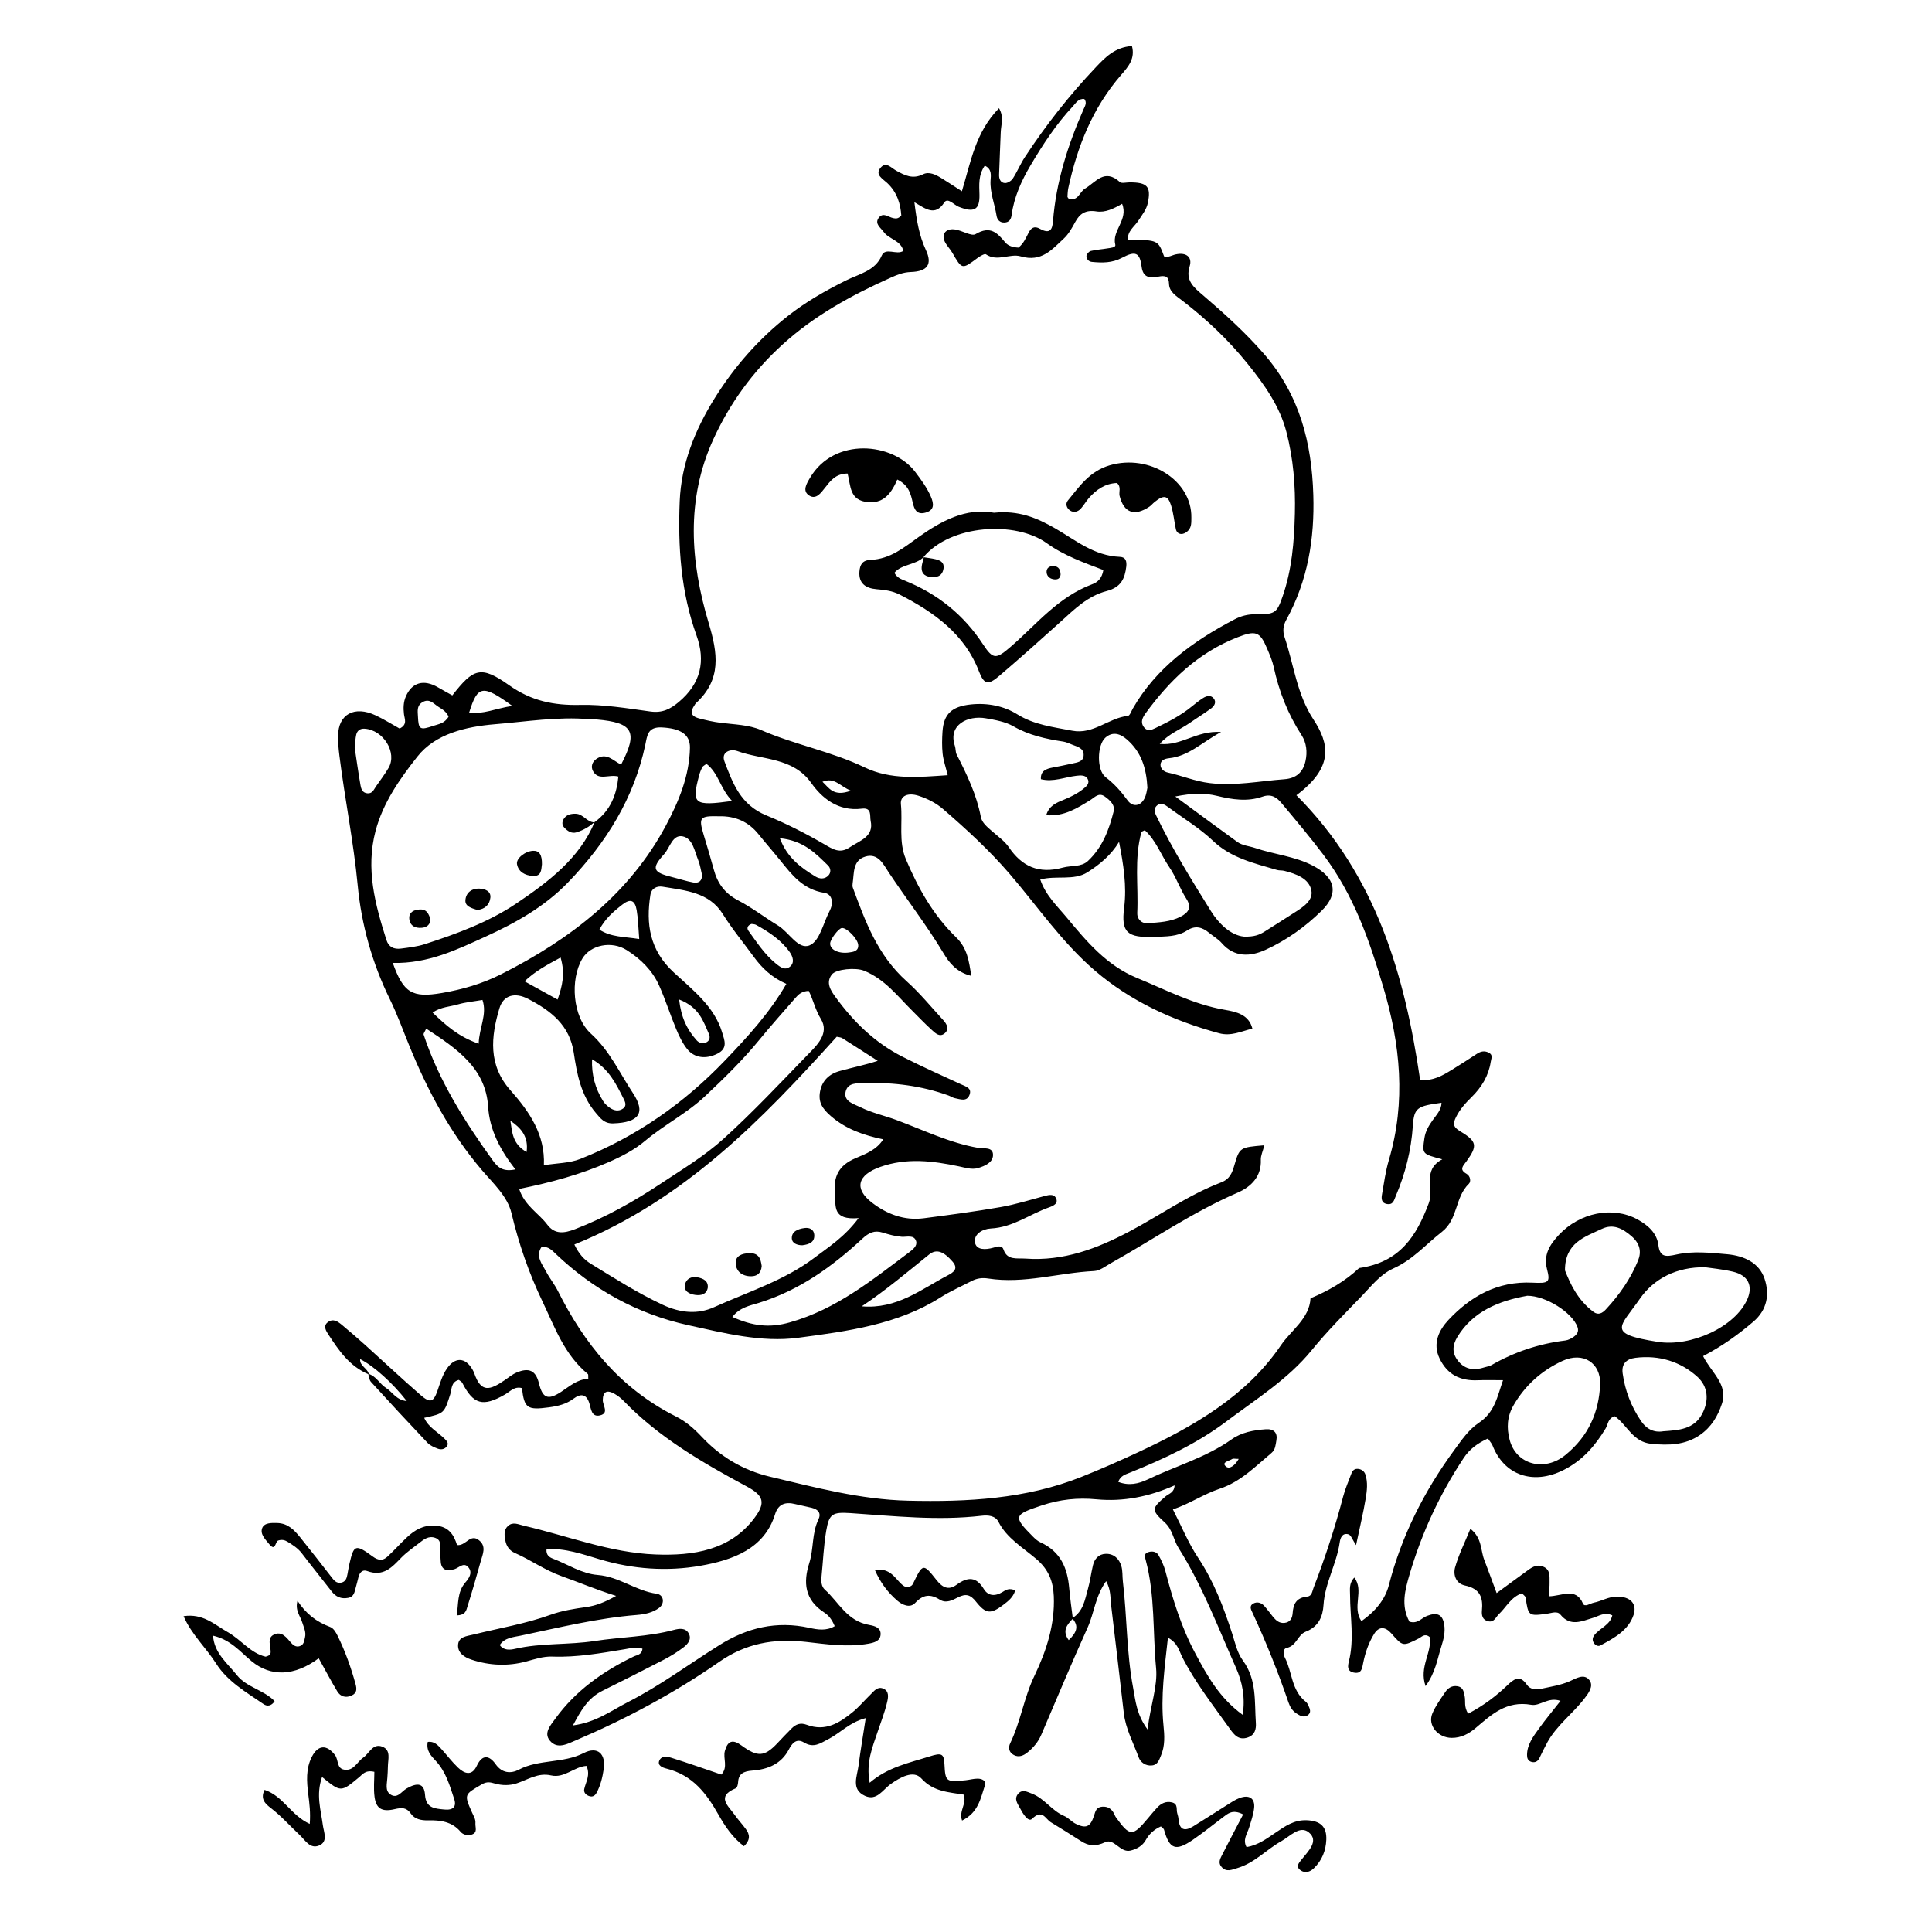
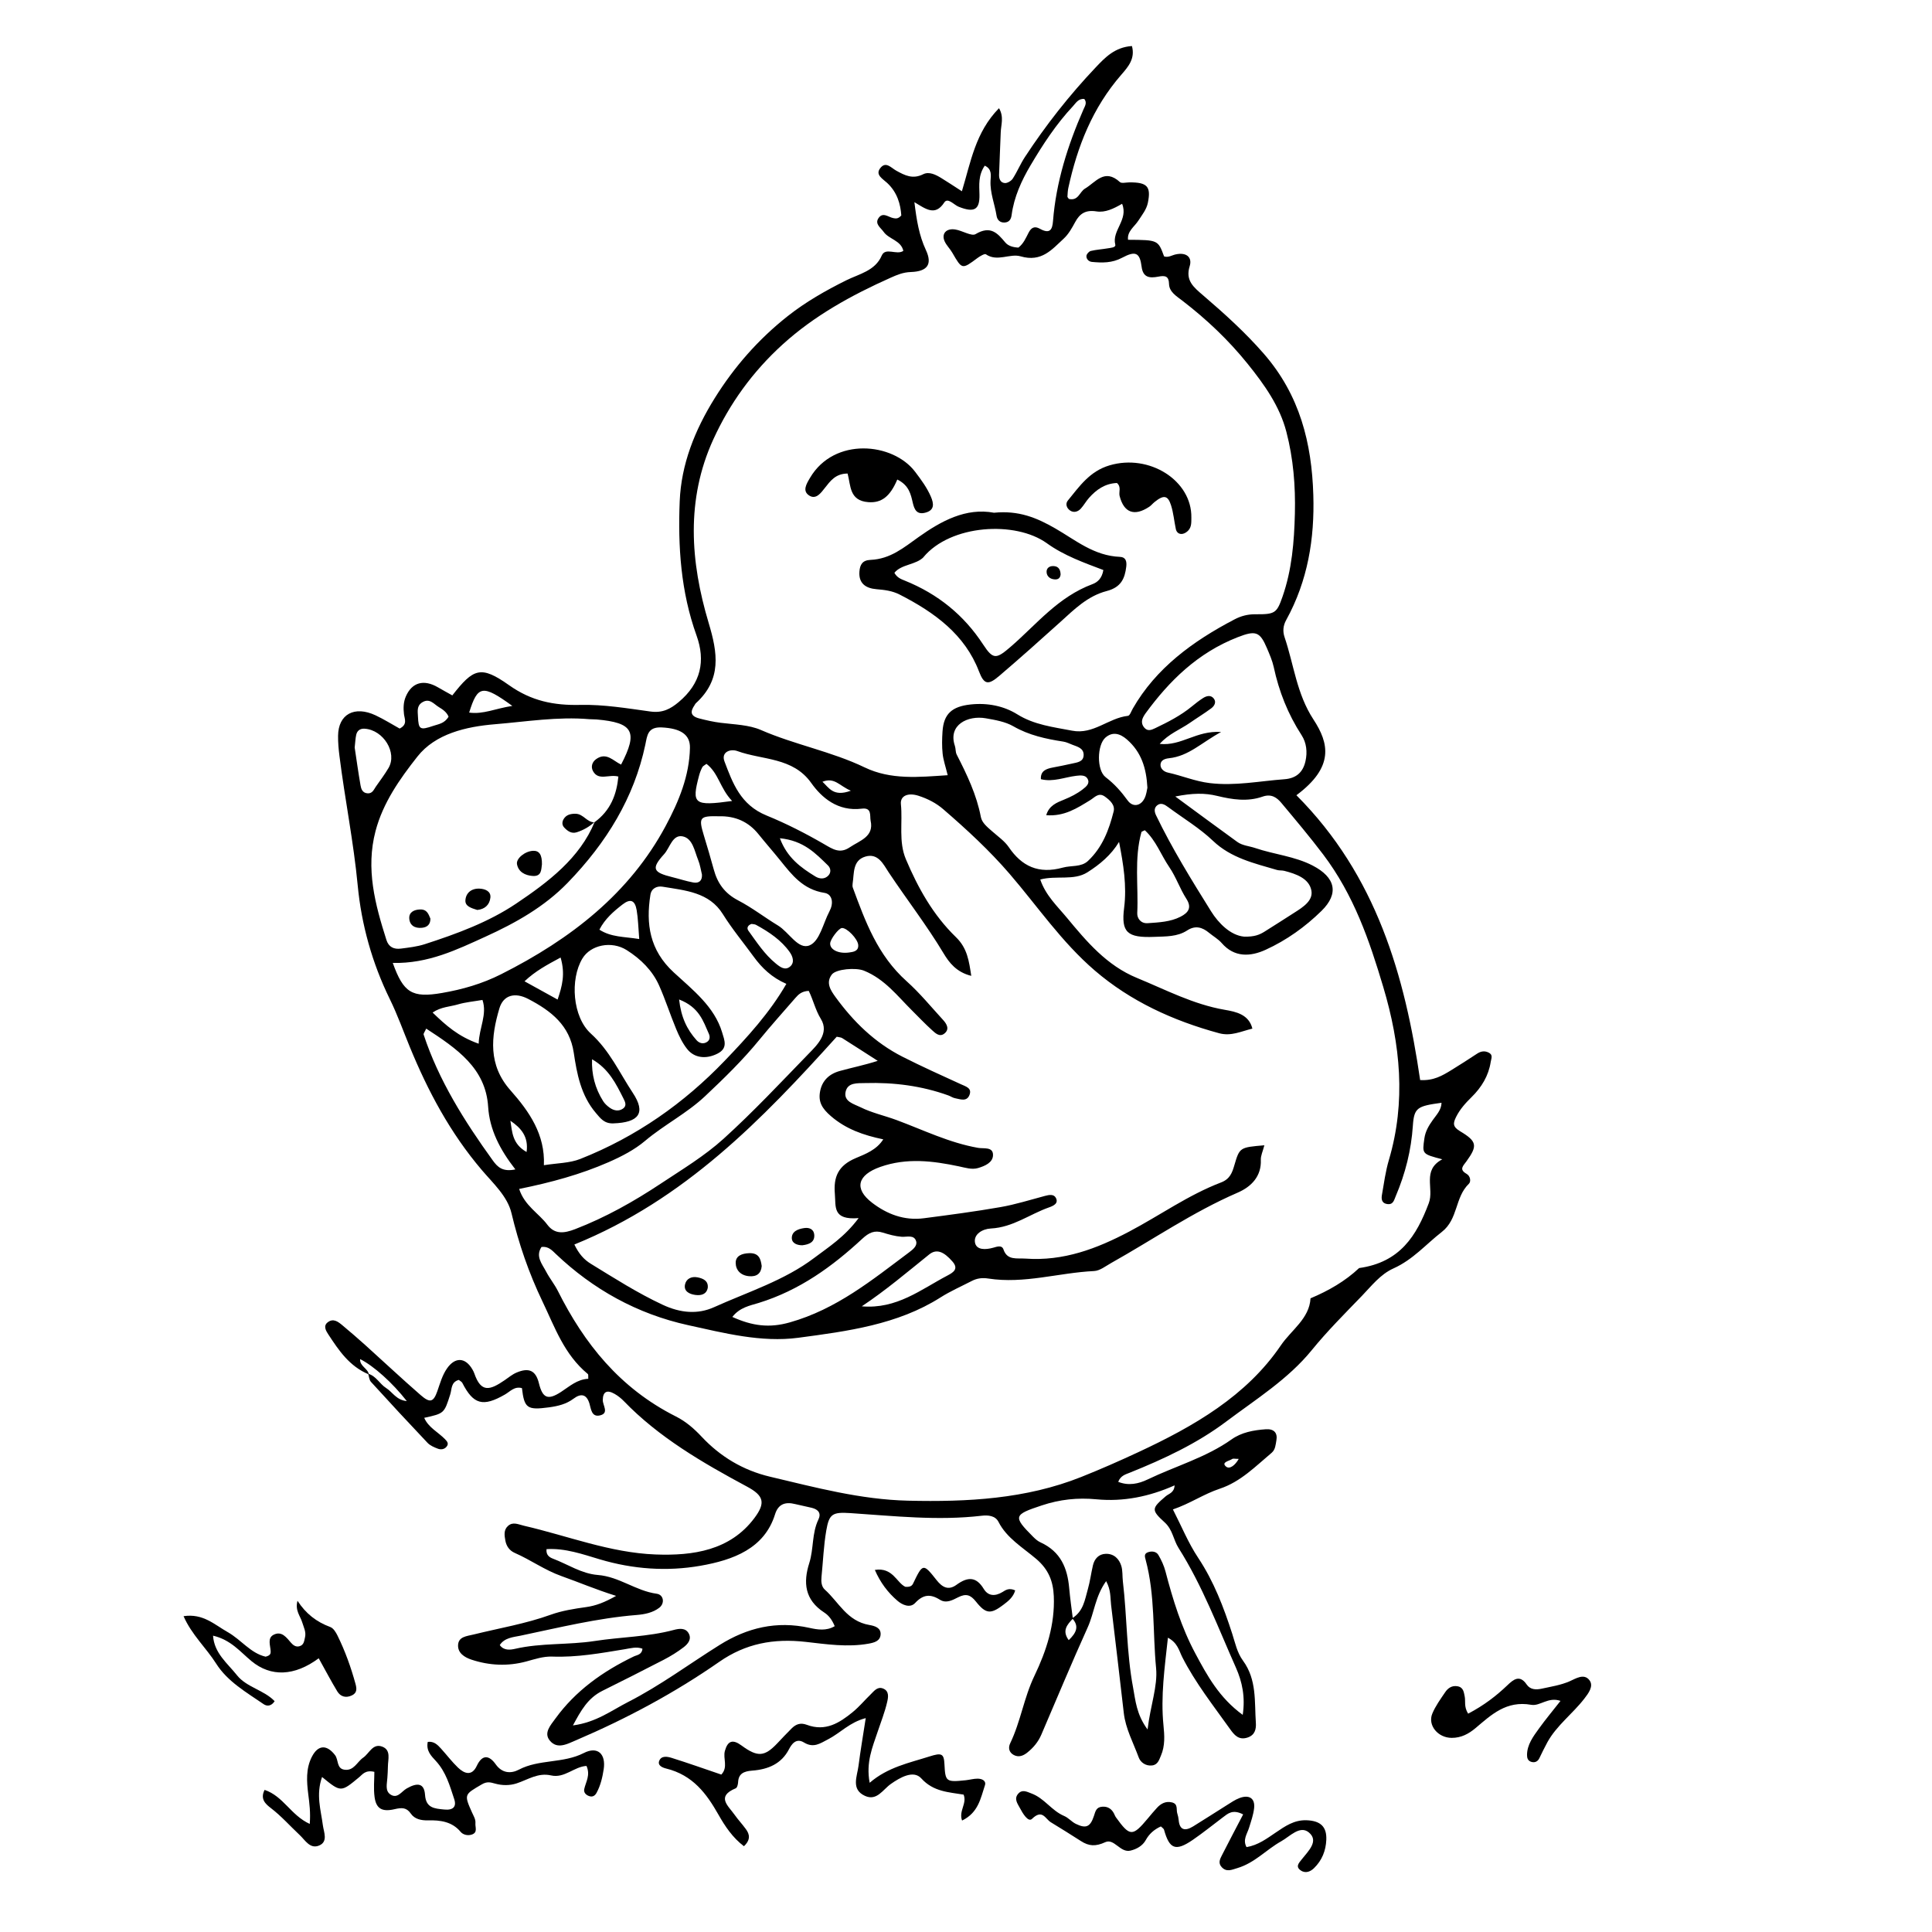
<svg xmlns="http://www.w3.org/2000/svg" fill="#000000" width="800px" height="800px" version="1.1" viewBox="144 144 512 512">
  <g>
    <path d="m241.74 508.23c-5.168-2.156-7.957-6.375-10.711-10.566-0.594-0.902-1.457-2.238-0.203-3.223 1.512-1.195 2.812-0.145 3.93 0.789 2.055 1.715 4.082 3.461 6.066 5.246 4.898 4.41 9.684 8.922 14.664 13.246 2.473 2.144 3.379 1.891 4.418-1.059 0.727-2.066 1.285-4.188 2.57-6.027 2.141-3.066 4.848-2.941 6.715 0.262 0.203 0.348 0.387 0.711 0.516 1.082 1.797 5.219 4.168 4.43 8.027 1.793 1.031-0.707 2.012-1.535 3.152-2.023 3.324-1.414 5.109-0.52 5.93 2.805 0.984 3.981 2.359 4.602 5.871 2.316 2.273-1.477 4.254-3.332 7.219-3.477-0.051-0.613 0.07-1.098-0.125-1.266-6.293-5.219-8.715-12.34-12.004-19.195-3.656-7.617-6.301-15.355-8.23-23.449-1.059-4.449-4.836-7.863-7.84-11.391-8.434-9.895-14.309-20.98-19.098-32.633-1.738-4.227-3.273-8.543-5.289-12.66-4.715-9.613-7.543-19.859-8.516-30.121-1.094-11.559-3.41-22.91-4.848-34.387-0.223-1.758-0.379-3.535-0.359-5.305 0.059-5.715 4.336-8.051 9.961-5.406 2.242 1.059 4.332 2.371 6.352 3.496 2.156-1.078 1.305-2.551 1.152-3.824-0.191-1.598-0.152-3.176 0.484-4.66 1.617-3.777 4.766-4.641 8.543-2.43 1.25 0.73 2.527 1.422 3.785 2.125 5.613-7.188 7.547-8 15.043-2.699 5.894 4.168 11.777 5.387 18.914 5.219 6.168-0.141 12.402 0.91 18.555 1.754 3.176 0.434 5.262-0.656 7.457-2.488 5.949-4.969 7.168-10.938 4.742-17.68-4.168-11.582-4.941-23.547-4.453-35.559 0.398-9.773 3.984-18.832 9.301-27.352 5.144-8.242 11.496-15.527 19.332-21.715 4.731-3.734 9.977-6.731 15.473-9.465 3.426-1.707 7.691-2.508 9.43-6.566 0.992-2.309 3.981-0.023 5.727-1.254-0.605-2.777-3.856-3.09-5.211-5.027-0.762-1.09-2.398-2.086-1.395-3.613 1.164-1.77 2.641-0.273 3.981-0.031 0.629 0.117 1.25 0.23 2.086-0.715-0.203-2.984-1.059-6.117-3.754-8.621-1.188-1.109-3.16-2.121-1.867-3.856 1.496-2.016 2.91-0.141 4.289 0.613 2.211 1.215 4.328 2.352 7.129 0.945 1.578-0.789 3.356 0.125 4.82 1.023 1.598 0.977 3.148 2.012 5.441 3.488 2.363-7.769 3.566-15.629 9.836-22.012 1.367 2.324 0.52 4.414 0.457 6.414-0.121 3.738-0.332 7.477-0.438 11.219-0.031 0.996 0.301 2.125 1.547 2.207 0.676 0.039 1.691-0.586 2.07-1.168 1.195-1.848 2.023-3.894 3.231-5.734 5.516-8.418 11.766-16.379 18.785-23.781 2.418-2.551 5.031-5.332 9.578-5.633 0.883 3.301-0.922 5.426-2.805 7.586-7.672 8.812-11.672 19.086-14.047 29.988-0.168 0.762-0.195 1.547-0.242 2.328-0.012 0.168 0.195 0.344 0.363 0.609 2.543 0.621 2.836-1.875 4.301-2.734 2.832-1.672 5.148-5.461 9.254-1.715 0.43 0.387 1.629 0.082 2.469 0.074 4.777-0.039 5.805 1.094 4.926 5.406-0.367 1.797-1.535 3.203-2.519 4.731-1.031 1.602-3.019 2.84-2.734 5.074 7.949 0.051 7.949 0.051 9.551 4.402 1.133 0.371 2.047-0.301 3.055-0.523 2.918-0.645 4.453 0.789 3.727 3.125-1.176 3.785 0.988 5.523 3.664 7.812 5.621 4.82 11.105 9.785 15.957 15.352 9.609 11.02 12.73 23.758 13.145 37.449 0.352 11.582-1.441 22.711-7.188 33.152-0.816 1.48-0.961 2.984-0.422 4.574 2.469 7.269 3.18 14.957 7.644 21.781 4.141 6.324 5.547 12.59-4.516 20.078 21.262 21.316 28.758 47.871 32.793 75.477 3.566 0.227 5.91-1.195 8.227-2.606 2.328-1.414 4.594-2.902 6.871-4.387 0.957-0.625 1.926-0.816 2.992-0.316 1.32 0.613 0.754 1.559 0.609 2.516-0.562 3.648-2.394 6.691-5.094 9.34-1.617 1.586-3.094 3.238-4.086 5.254-0.805 1.637-0.941 2.574 1.102 3.789 4.492 2.676 4.609 3.863 1.648 7.957-0.883 1.215-2.016 2.141 0.016 3.301 1.09 0.621 1.199 2.09 0.641 2.629-3.769 3.629-2.805 9.367-7.184 12.777-4.219 3.285-7.637 7.344-12.82 9.672-3.477 1.562-5.809 4.637-8.363 7.281-4.539 4.695-9.184 9.34-13.27 14.363-6.262 7.703-14.781 13.004-22.707 18.957-7.703 5.789-16.473 9.891-25.531 13.531-1.176 0.473-2.422 0.777-3.066 2.422 2.762 1.109 5.41 0.516 7.777-0.621 7.406-3.551 15.531-5.84 22.25-10.617 2.648-1.883 5.84-2.465 9.074-2.695 2.176-0.156 3.184 0.961 2.82 2.949-0.211 1.152-0.258 2.445-1.258 3.289-4.254 3.57-8.219 7.68-13.719 9.508-4.309 1.43-7.863 3.941-12.449 5.5 2.297 4.473 4.074 8.883 6.691 12.816 4.18 6.301 6.758 13.121 9.02 20.098 0.789 2.445 1.289 5.019 2.863 7.164 3.707 5.066 3.019 10.863 3.41 16.48 0.109 1.621-0.215 3.231-2.188 3.891-2.352 0.785-3.547-0.691-4.629-2.211-4.449-6.246-9.234-12.305-12.691-19.113-0.852-1.676-1.203-3.762-3.797-5.129-0.871 8.012-1.941 15.527-1.184 23.137 0.277 2.762 0.465 5.496-0.672 8.125-0.457 1.062-0.805 2.394-2.312 2.586-1.734 0.223-3.109-0.855-3.559-2.086-1.43-3.894-3.481-7.621-3.965-11.793-1.102-9.559-2.215-19.113-3.371-28.668-0.227-1.895-0.004-3.891-1.309-6.293-2.906 4.047-3.152 8.418-4.887 12.254-4.266 9.426-8.223 18.973-12.305 28.469-0.801 1.867-2.086 3.422-3.734 4.731-1.043 0.828-2.246 1.305-3.531 0.629-1.328-0.695-1.523-1.969-0.973-3.102 2.781-5.773 3.641-12.098 6.43-17.895 3.203-6.672 5.445-13.633 5.129-21.094-0.168-3.891-1.336-7.062-4.68-9.898-3.543-3.008-7.809-5.512-9.969-9.785-0.848-1.676-2.75-1.84-4.488-1.637-11.617 1.355-23.16 0.07-34.727-0.699-4.82-0.324-5.672 0.215-6.434 4.621-0.699 4.062-0.848 8.195-1.266 12.297-0.125 1.23-0.016 2.559 0.883 3.359 3.727 3.332 5.856 8.348 11.809 9.371 1.426 0.246 3.102 0.727 2.973 2.551-0.125 1.723-1.691 2.125-3.195 2.398-5.578 1.004-11.176 0.145-16.645-0.473-8.539-0.961-15.93 0.43-22.914 5.289-11.789 8.207-24.539 15.047-37.977 20.789-2.363 1.008-4.988 2.481-6.953 0.055-1.652-2.039 0.215-4.035 1.547-5.871 5.25-7.227 12.414-12.395 20.695-16.383 0.887-0.43 2.172-0.434 2.328-2.07-1.551-0.594-3.133-0.117-4.699 0.141-6.344 1.047-12.676 2.191-19.18 1.949-2.414-0.09-4.629 0.68-6.902 1.293-4.875 1.316-9.777 1.098-14.539-0.484-1.848-0.613-3.606-1.75-3.543-3.797 0.074-2.312 2.254-2.41 4.156-2.875 6.816-1.684 13.777-2.84 20.402-5.231 2.961-1.066 6.207-1.582 9.383-2.023 2.621-0.367 4.875-1.246 7.945-2.969-5.438-1.707-9.926-3.629-14.449-5.234-4.5-1.598-8.156-4.293-12.391-6.144-1.441-0.629-2.246-1.828-2.508-3.266-0.246-1.359-0.508-2.816 0.699-3.898 1.309-1.176 2.742-0.395 4.203-0.055 11.598 2.676 22.812 7.16 34.875 7.621 10.02 0.383 19.781-1.09 26.184-9.609 3.059-4.07 2.551-5.977-1.941-8.383-11.844-6.359-23.398-13.09-32.617-22.641-0.699-0.727-1.535-1.395-2.43-1.91-2.066-1.188-3.125-0.605-3.16 1.613-0.02 1.422 1.727 3.473-0.707 4.066-2.297 0.562-2.398-1.738-2.836-3.16-0.75-2.43-2.207-2.762-4.211-1.258-1.918 1.438-4.121 1.969-6.508 2.293-5.754 0.77-6.535 0.262-7.16-5.094-1.988-0.551-3.125 0.902-4.5 1.691-5.82 3.352-8.359 2.672-11.301-3.074-0.16-0.316-0.598-0.52-0.938-0.797-2.102 0.594-1.809 2.41-2.258 3.82-1.613 5.062-1.594 5.066-6.902 6.231 1.09 2.555 3.699 3.793 5.5 5.648 0.605 0.621 1.082 1.199 0.418 2.004-0.613 0.742-1.527 0.82-2.316 0.523-0.973-0.367-2.035-0.828-2.707-1.531-5.062-5.34-10.055-10.734-15.004-16.168-0.488-0.539-0.508-1.441-0.746-2.172 2.176 0.664 3.039 2.715 4.781 3.812 1.691 1.066 2.664 3.176 5.461 3.449-3.824-4.887-8.77-9.316-12.367-11.125-0.16 1.863 2.09 2.481 2.293 4.039zm186.39 64.629c2.988-1.832 3.359-4.891 4.16-7.699 0.594-2.082 0.855-4.238 1.352-6.34 0.398-1.684 1.512-3.004 3.43-3.043 2.188-0.047 3.531 1.402 4.082 3.195 0.398 1.301 0.258 2.731 0.418 4.098 1.113 9.371 0.957 18.852 2.707 28.156 0.645 3.426 0.871 7.082 3.84 11.109 0.73-6.277 2.719-11.457 2.258-16.262-0.922-9.559-0.227-19.281-2.766-28.703-0.215-0.797-0.469-1.586 0.535-1.977 1.066-0.414 2.289-0.25 2.84 0.691 0.805 1.371 1.484 2.852 1.879 4.359 1.953 7.461 4.211 14.828 7.91 21.738 3.141 5.875 6.332 11.742 12.559 16.277 0.711-4.715-0.121-8.73-1.805-12.52-4.758-10.695-8.855-21.664-15.203-31.711-1.387-2.188-1.523-4.82-3.68-6.781-3.648-3.32-3.445-3.719 0.289-6.922 0.805-0.695 2.254-0.918 2.344-2.883-6.723 2.984-13.574 4.375-20.707 3.691-5.019-0.48-9.699 0.031-14.496 1.621-7.406 2.457-7.703 2.883-2.352 8.246 0.574 0.574 1.215 1.176 1.953 1.512 5.496 2.492 7.203 6.949 7.668 12.113 0.242 2.711 0.621 5.414 0.969 8.141-1.5 1.582-2.938 3.176-1.09 5.691 2-1.926 2.867-3.664 0.906-5.801zm-126.58-210.96c4.277-3.113 5.856-7.332 6.328-12.102-2.484-0.691-5.266 1.223-6.723-1.441-0.637-1.16-0.23-2.434 0.852-3.199 2.711-1.914 4.519 0.508 6.59 1.465 4.543-8.723 3.219-11.109-6.492-11.957-0.641-0.055-1.289-0.02-1.93-0.074-8.398-0.719-16.707 0.656-24.992 1.336-7.699 0.637-15.801 2.527-20.566 8.574-4.691 5.949-9.125 12.242-11.094 19.73-2.637 10.02-0.125 19.418 2.883 28.867 0.594 1.867 1.949 2.539 3.863 2.289 2.117-0.277 4.289-0.52 6.281-1.164 8.5-2.746 16.938-5.859 24.199-10.734 8.59-5.773 16.898-12.062 20.859-21.703zm177.52 85.613c-0.414 1.629-0.984 2.754-0.938 3.871 0.176 4.281-2.418 7.074-6.172 8.695-11.891 5.152-22.363 12.395-33.504 18.641-1.457 0.816-2.977 2.047-4.523 2.121-9.367 0.449-18.523 3.461-28.031 1.984-1.582-0.246-2.984-0.07-4.336 0.629-2.797 1.445-5.723 2.727-8.352 4.398-11.34 7.195-24.617 8.938-37.668 10.672-9.801 1.301-19.652-1.25-29.156-3.336-13.582-2.977-25.277-9.551-35.047-18.836-0.992-0.941-1.996-2.125-3.836-1.895-1.664 2.492 0.145 4.488 1.215 6.523 0.922 1.77 2.231 3.367 3.125 5.144 6.949 13.844 16.332 25.738 31.277 33.258 2.691 1.352 4.871 3.285 6.816 5.359 4.902 5.234 10.918 8.898 18.137 10.605 12.027 2.84 23.949 6.055 36.566 6.352 15.742 0.367 31.215-0.438 45.887-6.281 5.106-2.035 10.133-4.246 15.094-6.559 14.852-6.906 28.727-14.941 37.816-28.32 2.769-4.074 7.566-7.082 7.863-12.469 4.785-2.012 9.184-4.535 12.879-8.02 10.848-1.516 15.211-8.543 18.461-17.195 1.48-3.941-1.883-8.707 3.578-11.629-5.422-1.414-5.324-1.406-4.742-5.551 0.262-1.855 1.148-3.344 2.211-4.836 0.992-1.402 2.297-2.691 2.328-4.59-6.363 0.883-7.269 1.238-7.594 6.066-0.434 6.5-1.98 12.66-4.539 18.68-0.48 1.125-0.672 2.402-2.414 2.066-1.352-0.262-1.414-1.395-1.25-2.363 0.543-3.109 0.953-6.258 1.848-9.285 4.57-15.441 3.062-30.598-1.492-45.855-3.688-12.367-7.785-24.348-15.914-35.102-3.543-4.684-7.32-9.16-11.082-13.664-1.152-1.379-2.613-2.508-4.984-1.676-3.984 1.402-8.027 0.785-12.035-0.191-3.258-0.797-6.519-0.762-11.098 0.156 6.133 4.5 11.254 8.297 16.426 12.035 1.375 0.996 3.184 1.09 4.766 1.629 5.023 1.703 10.48 2.18 15.219 4.644 6.035 3.133 7.055 7.387 2.328 12.02-4.254 4.168-9.215 7.75-14.797 10.297-4.051 1.848-8.297 2.074-11.633-1.773-0.918-1.062-2.258-1.812-3.371-2.734-1.777-1.477-3.633-2.023-5.789-0.621-2.613 1.703-5.652 1.578-8.672 1.703-7.227 0.297-8.867-1.168-8.035-7.703 0.742-5.836-0.195-11.527-1.344-17.461-2.102 3.477-5.09 5.969-8.383 8.055-3.606 2.289-8.23 0.77-12.5 1.91 1.441 4.238 4.555 7.106 7.074 10.148 5.176 6.242 10.516 12.641 18.586 15.949 7.586 3.113 14.863 6.988 23.234 8.434 2.961 0.508 6.402 1.219 7.324 4.984-3.031 0.727-5.644 2.086-8.832 1.219-12.293-3.344-23.473-8.496-32.91-16.594-8.832-7.582-15.18-17.02-22.602-25.641-5.34-6.203-11.336-11.73-17.559-17.109-1.898-1.648-4.156-2.801-6.594-3.586-2.711-0.875-4.887-0.039-4.648 2.254 0.492 4.856-0.664 9.891 1.32 14.574 3.188 7.531 7.16 14.73 13.273 20.652 3.023 2.926 3.445 6.328 4.051 10.246-3.93-0.961-5.879-3.531-7.324-5.945-4.438-7.41-9.777-14.293-14.566-21.492-1.355-2.035-2.762-5.195-6.172-4.172-3.43 1.027-2.949 4.438-3.375 7.109-0.059 0.383-0.07 0.812 0.066 1.168 3.305 8.949 6.543 17.871 14.242 24.758 3.512 3.141 6.481 6.797 9.652 10.246 1.023 1.113 1.793 2.504 0.324 3.641-1.289 0.996-2.422-0.188-3.285-0.961-1.828-1.652-3.516-3.441-5.262-5.176-3.894-3.863-7.219-8.305-12.715-10.543-2.211-0.902-7.406-0.43-8.52 0.992-1.707 2.191-0.301 4.258 0.961 5.996 4.684 6.43 10.324 12.051 17.801 15.836 5.047 2.555 10.223 4.891 15.383 7.246 1.391 0.637 3.031 1.039 2.316 2.867-0.73 1.863-2.438 1.117-3.844 0.852-0.609-0.117-1.148-0.516-1.742-0.73-7.082-2.555-14.461-3.496-22.027-3.281-2.09 0.059-4.695-0.215-5.223 2.359-0.523 2.562 2.238 3.188 3.949 4.039 2.988 1.492 6.367 2.223 9.539 3.394 7.129 2.641 13.969 6.031 21.637 7.379 1.512 0.266 4.016-0.363 3.949 1.961-0.055 1.941-2.141 2.852-3.961 3.387-1.656 0.488-3.352-0.086-5.047-0.441-6.949-1.461-13.844-2.332-20.863 0.141-6.016 2.121-7.078 5.75-2.137 9.523 3.898 2.977 8.453 4.766 13.688 4.082 6.793-0.883 13.594-1.777 20.328-2.957 3.981-0.695 7.848-1.93 11.754-2.961 1.094-0.293 2.316-0.523 2.871 0.473 0.805 1.457-0.516 2.121-1.75 2.555-5.168 1.809-9.582 5.305-15.461 5.606-2.293 0.117-4.559 1.566-4.203 3.688 0.352 2.082 2.836 1.969 4.832 1.406 1.031-0.293 2.309-0.777 2.731 0.48 0.992 2.926 3.543 2.242 5.805 2.402 10.113 0.734 18.941-2.648 27.441-7.125 8.172-4.301 15.652-9.703 24.418-13.059 2.332-0.891 2.941-2.574 3.516-4.559 1.387-4.742 1.461-4.727 7.945-5.285zm-47.723-277.28c-1.578-0.156-2.215 1.066-2.984 1.891-4.469 4.769-7.981 10.156-11.234 15.652-2.445 4.121-4.41 8.473-5.039 13.211-0.145 1.098-0.613 1.93-1.883 1.984-1.266 0.055-1.949-0.754-2.109-1.809-0.484-3.102-1.762-6.074-1.594-9.305 0.07-1.289 0.449-3.062-1.535-3.953-1.75 2.574-1.457 5.098-1.402 7.668 0.09 4.066-1.426 4.84-5.508 3.219-1.27-0.504-2.898-2.543-3.82-1.129-2.418 3.707-4.883 1.727-7.914-0.086 0.594 4.863 1.246 8.812 3.047 12.688 1.77 3.797 0.406 5.672-3.988 5.824-2.074 0.074-3.617 0.734-5.371 1.516-10.434 4.66-20.211 10.055-28.574 17.645-8.055 7.309-14.098 15.77-18.402 25.184-7.305 15.973-6.09 32.457-1.234 48.656 2.379 7.93 3.531 14.969-3.426 21.305-0.145 0.137-0.211 0.344-0.328 0.508-1.133 1.648-1.16 2.867 1.285 3.5 1.859 0.48 3.699 0.902 5.633 1.145 3.606 0.453 7.516 0.527 10.695 1.914 8.926 3.891 18.711 5.688 27.488 9.914 6.938 3.34 14.355 2.57 21.996 2.062-0.57-2.336-1.16-4-1.34-5.703-0.207-1.945-0.16-3.926-0.031-5.879 0.312-4.621 2.434-6.637 7.492-7.168 4.438-0.469 8.762 0.395 12.328 2.621 4.484 2.797 9.531 3.367 14.531 4.332 5.644 1.094 9.613-3.367 14.797-3.934 0.504-0.055 0.887-1.25 1.285-1.934 6.102-10.656 15.836-17.824 26.98-23.641 1.691-0.883 3.461-1.359 5.496-1.344 5.211 0.047 5.668-0.293 7.188-4.637 2.504-7.164 3.098-14.566 3.285-22.043 0.18-7.32-0.406-14.582-2.258-21.676-1.758-6.766-5.758-12.43-10.316-18.082-5.047-6.258-10.781-11.68-17.168-16.605-1.715-1.32-3.559-2.387-3.613-4.516-0.051-2.039-0.996-2.273-2.812-1.918-2.371 0.457-4.086 0.25-4.453-2.637-0.473-3.707-1.582-4.281-5.16-2.371-2.676 1.43-5.266 1.367-8.012 1.109-0.855-0.082-1.547-0.816-1.445-1.633 0.059-0.473 0.664-1.152 1.16-1.273 1.441-0.348 2.957-0.43 4.422-0.684 0.801-0.141 2.262-0.195 2.055-1.004-0.957-3.707 3.543-6.586 1.809-10.809-2.242 1.285-4.449 2.387-6.801 2.016-2.875-0.457-4.418 0.59-5.613 2.793-0.852 1.566-1.758 3.231-3.082 4.445-3.09 2.836-5.824 6.297-11.395 4.672-2.856-0.836-6.195 1.547-9.23-0.555-0.297-0.207-1.551 0.508-2.191 0.988-4.125 3.074-4.098 3.082-6.688-1.395-0.598-1.039-1.535-1.93-2.023-3.004-0.918-2.023 0.414-3.531 2.816-3.148 1.859 0.297 4.316 1.859 5.359 1.234 3.977-2.367 5.805-0.293 7.894 2.207 0.781 0.934 2.109 1.293 3.477 1.355 1.359-1.047 1.969-2.543 2.699-3.953 0.672-1.285 1.516-1.859 2.988-1.039 2.707 1.508 3.309 0.176 3.481-2.051 0.805-10.281 3.894-20.043 8.066-29.559 0.379-0.863 1.023-1.785 0.227-2.785zm-143.21 282.56c3.438-0.555 6.801-0.535 9.629-1.652 14.941-5.91 27.539-14.82 38.273-26.012 6.062-6.316 11.941-12.734 16.355-20.395-3.863-1.676-6.488-4.219-8.66-7.199-2.734-3.754-5.738-7.371-8.172-11.281-3.613-5.809-9.914-6.266-15.965-7.266-1.5-0.246-2.969 0.422-3.238 2.176-1.203 7.668-0.23 14.617 6.184 20.523 5.078 4.68 10.785 9.082 12.828 15.906 0.637 2.117 1.586 4.203-1.234 5.633-3.023 1.535-6.168 1.176-8.062-1.258-1.23-1.57-2.117-3.414-2.871-5.234-1.598-3.836-2.848-7.789-4.539-11.582-1.742-3.91-4.82-6.988-8.574-9.359-4.035-2.551-9.578-1.375-11.742 2.215-3.336 5.535-2.613 15.508 2.227 19.895 5.023 4.555 7.602 10.398 11.125 15.719 3.551 5.356 1.613 7.863-5.188 8.086-2.387 0.074-3.371-1.324-4.566-2.719-4.027-4.699-5.066-10.488-5.894-16.016-1.082-7.219-5.949-11.062-12.07-14.246-3.551-1.848-6.594-1.008-7.637 2.504-2.227 7.512-3.039 15 2.949 21.73 5.023 5.664 9.195 11.746 8.844 19.832zm88.473-27.656c-3.141-2.016-6.273-4.039-9.426-6.031-0.316-0.203-0.785-0.207-1.441-0.363-19.754 21.891-40.266 43.191-69.531 55.066 1.219 2.519 2.578 4.019 4.379 5.117 6.223 3.812 12.332 7.734 19.062 10.871 4.68 2.18 9.262 2.57 13.562 0.629 9.004-4.055 18.676-7.098 26.527-13.039 3.812-2.887 8.051-5.535 11.801-10.574-6.969 0.57-6.004-2.996-6.297-6.422-0.383-4.492 0.875-7.512 5.547-9.48 2.59-1.094 5.5-2.176 7.281-4.969-5.34-1.113-9.906-2.742-13.855-6.137-2.371-2.039-3.406-3.797-2.891-6.555 0.523-2.812 2.348-4.629 5.223-5.426 3.231-0.895 6.543-1.555 10.059-2.688zm-100.16 154.82c1.043 1.508 2.777 1.293 4.074 0.996 6.934-1.602 14.102-0.992 21.086-2.07 6.973-1.078 14.117-1.094 20.973-2.934 1.402-0.371 3.109-0.625 3.953 0.961 0.801 1.508-0.223 2.75-1.352 3.621-1.629 1.25-3.426 2.359-5.273 3.32-5.379 2.797-10.809 5.516-16.242 8.223-3.875 1.926-5.688 5.184-7.836 9.184 6.16-0.82 10.172-3.934 14.559-6.176 8.594-4.383 16.238-10.105 24.348-15.168 7.231-4.516 15.027-6.449 23.773-4.508 2.102 0.465 4.473 0.875 6.695-0.453-0.695-1.668-1.543-2.816-2.762-3.606-5.25-3.402-5.602-8.012-3.977-13.129 1.199-3.773 0.648-7.848 2.418-11.527 0.781-1.621 0.023-2.656-1.742-3.098-1.445-0.367-2.926-0.621-4.375-0.988-2.766-0.707-4.555 0.074-5.371 2.695-2.82 9.109-11.125 12.133-19.789 13.648-8.848 1.547-17.836 0.918-26.648-1.703-4.508-1.34-9.164-3.008-14.121-2.707-0.18 1.523 0.73 2.16 1.691 2.523 3.945 1.492 7.562 3.984 11.879 4.324 5.723 0.449 10.051 4.207 15.613 4.973 1.879 0.258 2.207 2.551 0.691 3.715-1.699 1.301-3.84 1.742-5.969 1.914-10.48 0.84-20.605 3.352-30.809 5.488-1.969 0.398-4.234 0.547-5.488 2.481zm-28.359-180.77c2.82 7.879 5.074 9.34 13.047 7.961 5.422-0.938 10.57-2.41 15.613-4.941 18.652-9.383 34.113-21.52 43.645-39.293 3.516-6.555 6.309-13.332 6.449-20.746 0.066-3.535-2.519-5.152-7.477-5.391-3.758-0.18-3.844 2.168-4.352 4.578-2.961 14.02-10.258 25.938-20.57 36.586-6.156 6.359-13.805 10.656-21.793 14.289-7.519 3.422-15.195 7.18-24.562 6.957zm33.492 59.898c1.441 4.445 5.199 6.445 7.453 9.457 1.965 2.629 4.449 2.324 7.371 1.199 8.141-3.141 15.602-7.356 22.703-12.066 5.688-3.773 11.582-7.305 16.652-11.898 7.879-7.144 15.086-14.848 22.43-22.414 2.223-2.293 5.699-5.5 3.344-9.34-1.457-2.367-2.019-5.027-3.211-7.43-1.832 0.086-2.715 0.922-3.523 1.855-3.199 3.691-6.484 7.336-9.566 11.113-4.363 5.344-9.301 10.16-14.391 14.949-4.84 4.555-10.848 7.578-15.875 11.82-2.805 2.367-6.184 4.125-9.707 5.668-7.394 3.234-15.16 5.359-23.68 7.086zm186.02-121.1c-5.246 2.863-8.594 6.402-13.809 6.957-1.18 0.125-2.195 0.559-2.246 1.688-0.051 1.074 0.887 1.879 1.941 2.109 3.738 0.82 7.219 2.324 11.125 2.793 6.699 0.805 13.164-0.543 19.73-1.02 3.219-0.23 4.977-1.895 5.621-4.785 0.551-2.445 0.262-4.906-1.02-6.883-3.664-5.648-6.012-11.648-7.394-18.078-0.359-1.652-1.102-3.367-1.797-4.992-1.859-4.359-2.938-4.785-7.75-2.906-10.652 4.16-18.141 11.594-24.441 20.203-0.238 0.328-0.449 0.676-0.625 1.031-0.48 0.973-0.402 1.914 0.332 2.754 0.875 1.004 1.844 0.609 2.84 0.137 3.438-1.641 6.805-3.367 9.715-5.758 0.957-0.785 1.934-1.559 2.984-2.231 0.926-0.594 2.066-0.887 2.848 0.105 0.746 0.953 0.188 1.969-0.648 2.594-1.824 1.359-3.797 2.555-5.672 3.859-2.523 1.762-5.629 2.891-8 5.582 5.797 0.602 9.645-3.578 16.266-3.16zm-47.754 12.512c-0.137-2.227 1.406-2.762 3.188-3.102 1.672-0.324 3.344-0.641 4.996-1.023 1.414-0.328 3.133-0.43 3.144-2.324 0.004-1.762-1.582-2.144-2.961-2.672-0.789-0.297-1.57-0.707-2.398-0.836-4.656-0.719-9.141-1.684-13.27-4.066-2.102-1.211-4.805-1.684-7.316-2.121-4.731-0.82-10.066 1.719-8.176 7.32 0.25 0.746 0.133 1.621 0.484 2.309 2.731 5.32 5.285 10.676 6.398 16.535 0.297 1.551 1.723 2.672 2.973 3.773 1.531 1.359 3.332 2.602 4.434 4.223 3.414 5.031 7.856 7.199 14.328 5.41 2.207-0.609 4.856-0.074 6.648-1.758 3.879-3.641 5.586-8.312 6.805-13.113 0.43-1.691-0.945-2.969-2.324-3.953-1.652-1.184-2.672 0.203-3.875 0.941-3.457 2.121-6.883 4.379-11.664 3.996 0.746-2.551 2.766-3.336 4.699-4.117 1.777-0.719 3.43-1.547 4.938-2.707 1.082-0.832 2.023-1.652 1.27-2.906-0.562-0.941-1.844-0.836-2.902-0.715-3.117 0.363-6.148 1.727-9.418 0.906zm53.805 41.719c2.82 0.09 4.176-0.527 5.426-1.301 2.664-1.648 5.281-3.367 7.926-5.043 2.328-1.477 5.059-3.219 4.516-5.926-0.637-3.152-3.996-4.348-7.18-5.164-0.609-0.156-1.305-0.055-1.91-0.227-6.066-1.777-12.207-3.176-16.953-7.703-3.531-3.371-7.906-6-11.906-8.961-0.852-0.629-1.844-1.27-2.848-0.516-0.891 0.676-0.863 1.641-0.367 2.672 4.231 8.785 9.402 17.145 14.582 25.453 1.973 3.164 5.152 6.367 8.715 6.715zm-139.12-31.895c-5.141-0.121-5.453 0.293-4.012 5.055 0.91 3.012 1.82 6.031 2.641 9.07 0.961 3.535 2.816 6.281 6.469 8.176 3.691 1.918 6.977 4.492 10.535 6.644 2.957 1.789 5.375 6.543 8.402 5.254 2.68-1.137 3.57-5.828 5.223-8.961 0.277-0.523 0.5-1.098 0.609-1.672 0.293-1.535-0.289-3.008-1.926-3.269-5.684-0.898-8.605-4.766-11.672-8.566-1.906-2.359-3.914-4.648-5.82-7.012-2.598-3.223-6.055-4.824-10.449-4.719zm40.188 1.172c-0.246-1.328 0.387-3.531-2.332-3.188-6.375 0.801-10.672-2.953-13.391-6.793-4.875-6.883-12.922-6.039-19.59-8.469-1.832-0.672-4.363 0.238-3.414 2.742 2.168 5.707 4.211 11.492 11.133 14.324 5.25 2.144 10.324 4.734 15.184 7.547 2.363 1.367 4.223 2.684 6.871 0.898 2.66-1.801 6.496-2.793 5.539-7.062zm-36.645 131.51c5.34 2.414 9.836 2.973 15.211 1.449 12.395-3.496 21.871-11.27 31.641-18.574 0.953-0.715 2.215-1.691 1.863-2.918-0.527-1.832-2.469-1.098-3.848-1.203-1.738-0.133-3.344-0.59-4.977-1.098-2.227-0.695-3.688-0.016-5.496 1.664-7.875 7.297-16.555 13.613-27.418 16.973-2.324 0.711-5 1.172-6.977 3.707zm-57.5-39.098c-4.156-5.309-6.836-10.629-7.211-16.582-0.637-10.246-8.277-15.418-16.418-20.73-0.402 0.906-0.77 1.309-0.68 1.586 3.996 12.105 10.793 22.918 18.348 33.383 1.234 1.699 2.586 3.066 5.961 2.344zm166.81-89.883c-0.551 0.289-0.855 0.352-0.891 0.484-1.969 7.078-0.77 14.309-1.113 21.469-0.066 1.391 0.945 2.805 2.762 2.68 2.961-0.207 6.016-0.336 8.695-1.707 2.102-1.074 3.062-2.422 1.559-4.762-1.723-2.68-2.727-5.758-4.523-8.387-2.211-3.234-3.504-7.043-6.488-9.777zm0.688-11.262c-0.277-5.211-1.602-9.457-5.43-12.793-1.785-1.551-3.754-2.168-5.68-0.508-2.238 1.93-2.387 8.641 0.035 10.5 2.363 1.812 4.168 3.863 5.84 6.172 1.324 1.828 3.422 1.527 4.453-0.52 0.535-1.031 0.633-2.25 0.781-2.852zm-75.691 137.43c9.285 0.797 15.684-4.484 22.781-8.203 1.578-0.828 2.898-1.762 1.266-3.648-2.332-2.691-4.254-3.449-6.184-1.895-5.828 4.688-11.52 9.523-17.863 13.746zm-134.39-148.09c0.465 3.062 0.945 6.555 1.551 10.027 0.16 0.918 0.488 1.988 1.805 2.109 1.34 0.125 1.699-0.961 2.246-1.758 1.145-1.641 2.367-3.25 3.371-4.961 2.363-4.039-1.34-10.07-6.324-10.402-1.273-0.086-2.012 0.57-2.246 1.629-0.211 0.953-0.242 1.938-0.402 3.356zm92.035 33.688c-0.312-1.25-0.492-2.625-1.012-3.883-0.961-2.348-1.426-5.719-4.102-6.258-2.711-0.543-3.379 3.012-4.906 4.699-3.508 3.859-2.969 4.852 2.191 6.117 1.844 0.453 3.648 1.062 5.512 1.402 1.578 0.285 2.394-0.508 2.316-2.078zm-59.176 44.805c0.137-4.301 2.309-7.707 1.008-11.598-2.344 0.406-4.488 0.59-6.488 1.18-2.098 0.621-4.504 0.641-6.727 2.16 3.531 3.402 6.781 6.344 12.207 8.258zm42.547-27.742c-0.25-3.074-0.289-5.387-0.676-7.648-0.449-2.629-1.641-3.133-3.723-1.527-2.383 1.844-4.695 3.84-6.152 6.695 3.121 2.019 6.504 1.836 10.551 2.481zm-12.5 31.863c-0.156 3.981 0.785 7.691 2.949 11.113 0.418 0.66 1.059 1.25 1.723 1.723 1.082 0.77 2.371 1.062 3.535 0.238 1.059-0.75 0.574-1.773 0.121-2.664-1.969-3.883-3.844-7.828-8.328-10.41zm49.777-58.57c1.93 5.176 5.547 7.773 9.41 10.137 1.113 0.68 2.481 0.77 3.449-0.266 0.762-0.82 0.629-1.941-0.121-2.672-3.266-3.176-6.422-6.574-12.738-7.199zm-7.504 22.707c-0.996 0.316-1.352 1.094-0.848 1.785 2.223 3.055 4.258 6.254 7.301 8.73 1.148 0.934 2.465 1.93 3.805 0.742 1.199-1.062 0.656-2.648-0.137-3.777-2.223-3.16-5.465-5.336-8.934-7.234-0.328-0.188-0.797-0.172-1.188-0.246zm-50.609 8.902c-3.633 1.961-6.648 3.562-9.559 6.301 2.992 1.652 5.633 3.109 8.766 4.84 1.234-3.629 2.066-6.773 0.793-11.141zm45.457-41.484c-3.231-3.375-3.562-7.356-6.797-9.836-0.492 0.379-0.941 0.562-1.102 0.883-0.363 0.699-0.656 1.445-0.855 2.203-2.019 7.586-1.402 8.148 8.754 6.75zm-14.051 52.605c0.52 4.676 2.066 7.945 4.644 10.812 0.676 0.75 1.773 1.125 2.805 0.406 0.785-0.543 0.746-1.438 0.434-2.133-1.496-3.34-2.539-7.027-7.883-9.086zm-61.098-74.949c-0.508-1.238-1.566-1.926-2.602-2.555-1.309-0.797-2.438-2.457-4.394-1.23-1.457 0.918-1.18 2.344-1.117 3.703 0.156 3.477 0.488 3.738 4.106 2.504 1.344-0.453 2.949-0.605 4.008-2.422zm16.898-2.852c-7.906-5.742-9.191-5.457-11.438 1.77 3.75 0.516 6.906-1.074 11.438-1.77zm87.336 58.863c-0.871 0.074-3.062 2.969-3.102 4.086-0.059 1.637 2.18 2.766 4.934 2.41 1.25-0.16 2.602-0.363 2.504-1.98-0.105-1.629-3.012-4.633-4.336-4.516zm-83.555 59.355c0.562-4.055-1.445-6.352-4.293-8.281 0.492 2.953 0.473 6.129 4.293 8.281zm85.938-95.75c-3.027-1.238-4.273-3.648-7.531-2.367 1.711 1.547 2.871 4.102 7.531 2.367zm102.79 177.08c-0.973 0-1.473-0.141-1.719 0.023-0.789 0.543-2.969 0.828-1.688 1.98 0.988 0.895 2.5-0.367 3.406-2.004z" />
-     <path d="m595.34 503.39c2.133 4.324 6.691 7.496 4.984 12.621-1.082 3.258-2.777 6.176-5.828 8.281-3.891 2.684-8.324 2.793-12.891 2.336-4.922-0.492-6.34-4.941-9.652-7.301-1.875 0.504-1.773 2.117-2.438 3.215-2.746 4.543-6.102 8.508-11.227 11.062-8.004 3.996-15.66 1.367-18.75-6.539-0.207-0.527-0.645-0.984-1.23-1.844-2.707 1.238-4.82 2.75-6.453 5.219-6.367 9.637-11.094 19.879-14.289 30.746-1.234 4.203-2.344 8.363-0.051 12.57 2.172 0.684 3.203-0.984 4.68-1.535 2.715-1.023 4.09-0.348 4.527 2.258 0.332 1.984-0.133 3.91-0.742 5.82-1.062 3.301-1.496 6.816-4.18 10.543-1.828-5.113 1.832-9.02 1.062-13.035-1.328-1.039-2.066-0.012-2.891 0.406-4.211 2.125-4.203 2.141-7.246-1.34-1.598-1.828-3.293-1.895-4.535 0.086-1.496 2.394-2.387 5.031-2.934 7.769-0.258 1.293-0.371 3.023-2.609 2.5-1.652-0.387-1.492-1.684-1.188-2.887 1.48-5.859 0.344-11.758 0.324-17.637-0.004-1.551-0.324-3.102 1.129-4.637 2.672 3.492-0.707 7.742 1.879 11.566 3.754-2.641 6.312-5.805 7.281-9.574 3.332-12.934 9.262-24.762 17.297-35.734 1.906-2.594 3.828-5.457 6.504-7.234 4.289-2.852 4.902-6.922 6.445-11.324-2.519 0-4.586-0.074-6.641 0.016-4.848 0.223-8.141-1.598-10.156-5.734-1.969-4.055-0.125-7.621 2.363-10.277 5.738-6.102 12.848-10.324 22.27-9.848 4.281 0.215 4.734-0.07 3.82-3.594-0.977-3.773 0.707-6.457 3.148-9.074 5.551-5.934 14.254-7.648 20.766-4.133 2.926 1.578 5.223 3.738 5.598 6.82 0.395 3.258 1.934 3.152 4.758 2.527 4.422-0.988 8.977-0.484 13.473-0.082 4.613 0.418 8.5 2.336 9.898 6.465 1.387 4.086 0.746 8.254-2.973 11.422-3.934 3.352-8.109 6.398-13.305 9.113zm-27.285 7.457c0.18-5.633-4.484-8.73-9.992-6.188-5.598 2.586-9.957 6.555-12.965 11.77-1.734 3.008-1.84 6-1.043 9.094 1.703 6.641 9.234 8.621 14.816 4.047 6.125-5.004 8.871-11.348 9.184-18.723zm27.852-31.004c-7.562-0.152-13.637 3.027-17.336 8.359-5.234 7.547-9.008 9.238 4.762 11.41 8.742 1.379 20.535-3.91 23.746-11.348 1.523-3.523 0.188-6.293-3.797-7.246-2.891-0.684-5.898-0.949-7.375-1.176zm-47.18 7.551c-7.57 1.359-14.383 4.141-18.5 10.898-1.395 2.293-1.461 4.43 0.316 6.531 1.844 2.18 4.219 2.41 6.883 1.531 0.598-0.195 1.281-0.273 1.809-0.574 6.019-3.457 12.52-5.664 19.574-6.531 0.805-0.102 1.637-0.535 2.289-1.012 0.836-0.613 1.367-1.406 0.957-2.551-1.371-3.828-8.379-8.312-13.328-8.293zm36.105 35.902c4.051-0.277 8.098-0.508 10.254-4.602 1.906-3.606 1.562-7.273-1.289-9.848-4.394-3.969-10.066-5.809-16.402-5.004-2.481 0.316-3.707 1.672-3.375 4.117 0.621 4.543 2.254 8.77 4.867 12.625 1.258 1.863 3.168 3.195 5.945 2.711zm-26.094-42.621c1.32 3.332 3.266 7.789 7.559 10.992 1.23 0.918 2.297 0.387 3.266-0.656 3.621-3.894 6.594-8.168 8.539-12.953 0.938-2.301 0.516-4.484-1.668-6.398-2.367-2.074-4.875-3.441-7.969-1.977-4.438 2.109-9.766 3.629-9.727 10.992z" />
    <path d="m229.35 614.92c-1.664 4.719-0.312 8.734 0.215 12.809 0.23 1.777 1.449 4.336-1.004 5.359-2.398 0.996-3.688-1.422-5.109-2.754-2.551-2.387-4.836-4.996-7.656-7.164-1.41-1.082-2.922-2.387-1.676-4.832 5.004 1.684 6.949 6.731 11.965 9.02 0.242-2.977-0.082-5.41-0.395-7.891-0.414-3.32-0.66-6.731 0.941-9.871 1.652-3.246 3.977-3.309 6.152-0.48 0.961 1.254 0.395 3.531 2.434 3.863 2.551 0.418 3.387-2.051 5.031-3.184 1.617-1.113 2.523-3.863 5.039-2.922 2.422 0.91 1.512 3.391 1.512 5.301 0 0.984-0.086 1.961-0.141 2.941-0.082 1.551-0.672 3.449 0.801 4.434 1.863 1.246 2.938-0.797 4.309-1.582 2.961-1.691 4.66-1.34 4.871 1.699 0.242 3.492 2.481 3.621 5.109 3.879 2.332 0.23 3.293-0.746 2.625-2.762-1.18-3.547-2.156-7.176-4.887-10.133-1.199-1.301-2.609-2.656-2.125-5.031 1.652-0.215 2.609 0.781 3.512 1.777 1.512 1.664 2.863 3.465 4.484 5.023 1.734 1.664 3.699 2.324 4.996-0.449 1.465-3.125 3.301-2.828 5.027-0.395 1.676 2.367 4.016 2.516 6.141 1.395 5.336-2.801 11.723-1.602 17.184-4.398 3.707-1.898 5.898 0.273 5.281 4.297-0.332 2.156-0.82 4.273-1.883 6.238-0.414 0.762-1.066 1.23-2.051 0.848-0.867-0.332-1.402-0.977-1.219-1.84 0.402-1.883 1.688-3.652 0.594-6.125-3.258 0.176-5.82 3.324-9.375 2.516-3.492-0.801-6.176 1.152-9.168 2.117-1.863 0.598-3.836 0.57-5.715 0.039-1.238-0.348-2.106-0.59-3.488 0.215-4.625 2.715-4.758 2.606-2.559 7.512 0.406 0.91 0.961 1.738 0.871 2.769-0.098 1.09 0.695 2.488-0.992 3.031-1.047 0.336-2.273 0.059-2.949-0.75-2.231-2.672-5.309-3.113-8.645-3.027-1.812 0.047-3.523-0.332-4.523-1.777-1.148-1.656-2.367-1.637-4.332-1.18-3.359 0.785-4.867-0.191-5.281-3.199-0.312-2.266-0.059-4.602-0.059-6.699-2.402-0.551-3.117 0.672-4.012 1.406-4.863 4.035-4.836 4.059-9.852-0.043z" />
    <path d="m341.15 633.27c-3.023-2.293-5.023-5.316-6.742-8.348-3.16-5.566-6.762-10.496-13.875-12.246-0.953-0.238-2.297-0.781-1.848-1.996 0.539-1.473 2.16-1.18 3.281-0.832 4.43 1.387 8.793 2.938 13.191 4.434 1.883-1.988 0.379-4.262 0.953-6.297 0.746-2.656 2.055-3.129 4.383-1.422 4.262 3.133 6.09 3.023 9.496-0.562 1.27-1.336 2.516-2.691 3.836-3.984 1.094-1.066 2.277-1.566 4.004-0.918 4.949 1.855 8.672-0.539 12.105-3.34 1.754-1.43 3.199-3.18 4.82-4.75 0.863-0.84 1.738-2.07 3.164-1.57 1.832 0.641 1.465 2.422 1.188 3.621-0.613 2.676-1.652 5.269-2.527 7.894-1.355 4.066-3.129 8.07-2.109 13.504 4.832-4.16 10.461-5.262 15.824-6.969 3.266-1.043 3.856-0.781 3.996 2.055 0.23 4.629 0.422 4.781 5.613 4.242 1.066-0.109 2.121-0.43 3.184-0.422 1.148 0.004 2.332 0.555 1.93 1.762-1.145 3.422-1.719 7.234-6.055 9.34-0.945-2.562 1.367-4.492 0.406-6.871-3.898-0.656-7.996-0.734-11.215-4.301-2.082-2.309-5.672-0.211-8.066 1.473-2.133 1.496-3.719 4.609-6.879 3.152-3.738-1.719-2.051-5.16-1.691-7.969 0.52-4.062 1.219-8.105 1.914-12.629-4.242 1.078-6.731 3.934-9.965 5.606-2.121 1.094-3.848 2.414-6.41 0.848-2.141-1.309-3.324 0.57-3.977 1.812-1.996 3.84-5.488 5.324-9.719 5.644-2.293 0.172-3.641 0.828-3.754 3.074-0.031 0.562-0.23 1.449-0.637 1.617-5.254 2.176-1.965 4.637-0.312 6.992 0.926 1.32 2.062 2.516 3.004 3.82 1.027 1.387 1.293 2.828-0.512 4.535z" />
    <path d="m473.45 624.84c-2.805-1.449-4.055-0.211-5.375 0.777-2.644 1.988-5.215 4.074-7.949 5.953-4.559 3.129-6.211 2.5-7.644-2.672-0.086-0.309-0.5-0.535-0.836-0.875-1.824 0.816-3.129 2.019-4.019 3.637-0.84 1.516-2.414 2.379-4.019 2.769-2.734 0.672-4.324-3.324-6.707-2.227-2.555 1.18-4.336 1.066-6.457-0.309-2.625-1.703-5.305-3.336-7.977-4.984-1.465-0.906-2.227-3.57-4.977-0.887-1.004 0.984-2.484-1.496-3.184-2.836-0.625-1.184-1.668-2.457-0.473-3.828 1.074-1.23 2.316-0.516 3.488-0.082 3.477 1.281 5.32 4.551 8.707 5.984 1.137 0.484 1.969 1.547 3.09 2.09 2.68 1.301 3.824 0.832 4.797-2.137 0.398-1.215 0.586-2.309 2.215-2.418 1.457-0.098 2.434 0.586 3.055 1.742 0.191 0.352 0.312 0.746 0.543 1.066 3.719 5.152 4.402 5.168 8.496 0.258 0.781-0.938 1.566-1.879 2.398-2.781 1.027-1.113 2.312-1.824 3.953-1.426 1.719 0.418 1.074 1.918 1.426 2.957 0.191 0.559 0.301 1.152 0.359 1.738 0.242 2.602 1.621 3.027 3.84 1.664 3.019-1.855 5.981-3.789 8.984-5.664 1.062-0.664 2.117-1.402 3.289-1.844 2.59-0.977 4.176 0.086 3.879 2.691-0.195 1.742-0.805 3.449-1.328 5.152-0.508 1.652-1.758 3.199-0.676 5.16 3.074-0.523 5.359-2.258 7.777-3.891 2.387-1.617 4.82-3.344 8.113-3.231 3.754 0.137 5.391 1.742 5.246 5.184-0.121 2.867-1.129 5.438-3.254 7.508-0.836 0.816-2.137 1.508-3.461 0.641-1.562-1.027-0.539-2.016 0.207-2.969 1.734-2.203 4.641-4.871 1.867-7.148-2.359-1.941-5.004 1.066-7.289 2.344-3.996 2.227-7.027 5.762-11.684 7.133-1.461 0.43-2.801 1.113-4.086-0.246-1.074-1.133-0.438-2.238 0.098-3.285 1.805-3.547 3.672-7.074 5.566-10.711z" />
-     <path d="m571.27 572.09c-2.074-0.977-3.535 0.191-5.09 0.656-3.031 0.902-6.016 2.402-8.652-0.855-0.852-1.055-2.289-0.406-3.582-0.23-4.922 0.66-4.922 0.578-5.652-4.324-0.047-0.301-0.469-0.559-0.945-1.098-2.918 0.977-4.141 3.648-6.133 5.531-0.848 0.801-1.25 2.277-2.871 1.875-1.516-0.371-1.734-1.617-1.617-2.856 0.301-3.238-0.328-5.734-4.488-6.613-2.488-0.527-3.16-2.922-2.625-4.812 0.938-3.332 2.539-6.508 4.051-10.219 3.125 2.457 2.664 5.602 3.656 8.184 1.055 2.742 2.051 5.496 3.301 8.855 2.856-2.098 5.273-3.883 7.715-5.648 1.344-0.973 2.695-2.144 4.606-1.367 1.98 0.812 1.664 2.574 1.707 4.106 0.031 1.145-0.125 2.293-0.223 3.762 3.414-0.023 7.188-2.508 9.07 1.93 0.441 1.055 1.895-0.039 2.871-0.238 2.086-0.414 3.906-1.613 6.152-1.617 3.465-0.012 5.379 1.848 4.398 4.836-1.336 4.062-5.106 6.133-8.816 8.121-0.535 0.289-1.23 0.023-1.648-0.555-0.535-0.746-0.48-1.457 0.051-2.168 1.391-1.848 4.203-2.695 4.766-5.254z" />
    <path d="m228.46 583.46c-6.41 4.769-12.691 4.988-17.816 0.754-2.977-2.457-5.438-5.633-10.184-6.746 0.297 4.648 3.848 7.34 6.34 10.488 2.519 3.188 7.231 3.953 9.98 6.879-0.898 1.367-2.039 1.379-2.898 0.797-4.609-3.164-9.586-6.004-12.59-10.746-2.648-4.18-6.516-7.684-8.645-12.582 5.164-0.781 8.188 2.242 11.703 4.227 3.586 2.031 6.062 5.594 10.035 6.504 1.246-0.297 1.375-0.812 1.344-1.43-0.066-1.531-0.941-3.5 0.785-4.379 2.172-1.098 3.422 0.777 4.629 2.144 0.559 0.637 1.258 1.145 2.172 0.91 1.258-0.316 1.289-1.441 1.516-2.371 0.344-1.422-0.352-2.68-0.75-4-0.5-1.664-1.941-3.113-1.238-5.684 2.211 3.43 5.047 5.606 8.676 6.949 0.848 0.312 1.5 1.41 1.926 2.277 2.031 4.121 3.566 8.41 4.769 12.801 0.332 1.219 0.473 2.363-0.957 3.047-1.605 0.766-3.031 0.316-3.859-1.043-1.648-2.715-3.117-5.531-4.938-8.797z" />
-     <path d="m503.37 553.48c-0.969-1.441-1.328-2.684-2.031-2.875-1.727-0.469-2.168 1.188-2.301 2.152-0.805 5.656-3.93 10.793-4.289 16.551-0.191 3.055-1.246 5.75-4.727 7.109-2.176 0.852-2.348 3.707-5.047 4.309-1.031 0.227-0.938 1.672-0.453 2.602 1.988 3.828 1.641 8.59 5.531 11.668 0.309 0.242 0.52 0.625 0.684 0.977 0.418 0.918 0.863 1.949-0.258 2.641-1.027 0.629-2.023 0.047-2.91-0.535-1.094-0.715-1.707-1.754-2.098-2.887-2.746-8.027-5.898-15.91-9.477-23.652-0.418-0.902-1.066-1.906 0.137-2.578 0.988-0.559 2.109-0.242 2.867 0.586 0.82 0.898 1.527 1.891 2.289 2.836 0.785 0.973 1.688 1.867 3.141 1.703 1.551-0.176 2.039-1.328 2.133-2.543 0.176-2.348 0.848-4.141 3.906-4.438 1.195-0.117 1.285-1.402 1.637-2.316 3.055-7.934 5.703-15.98 7.84-24.168 0.543-2.086 1.445-4.09 2.195-6.125 0.297-0.801 0.84-1.352 1.863-1.215 0.938 0.125 1.582 0.711 1.832 1.457 0.707 2.117 0.43 4.316 0.082 6.43-0.637 3.844-1.57 7.656-2.547 12.312z" />
-     <path d="m265.12 553.45c2.344 0.324 3.481-3.184 5.859-1.238 1.98 1.617 0.941 3.664 0.422 5.531-1.109 3.981-2.246 7.957-3.488 11.898-0.324 1.023-0.465 2.414-2.891 2.449 0.539-3.047 0.055-6.125 2.336-8.758 0.988-1.133 1.828-2.469 0.922-3.777-1.254-1.805-2.574-0.102-3.844 0.293-2.5 0.766-3.637-0.137-3.668-2.469-0.012-0.785-0.191-1.566-0.176-2.352 0.023-1.359 0.5-2.922-1.387-3.527-1.617-0.52-2.867 0.441-4.019 1.344-1.621 1.27-3.359 2.453-4.781 3.898-2.484 2.523-4.699 5.223-9.152 3.582-1.184-0.438-1.949 0.449-2.231 1.535-0.246 0.957-0.465 1.926-0.746 2.875-0.328 1.109-0.395 2.41-2.004 2.715-1.906 0.363-3.293-0.293-4.402-1.734-2.602-3.371-5.297-6.68-7.875-10.062-1.023-1.34-2.402-2.231-3.84-3.102-0.734-0.449-1.523-0.598-2.434-0.293-0.836 0.281-0.66 3.062-2.383 0.941-0.992-1.219-2.465-2.625-1.855-4.227 0.555-1.457 2.453-1.395 3.949-1.359 2.922 0.066 4.606 1.93 6.156 3.844 2.801 3.465 5.527 6.984 8.262 10.5 0.641 0.82 1.27 1.691 2.519 1.473 1.246-0.223 1.523-1.219 1.703-2.211 0.176-0.973 0.336-1.945 0.559-2.91 1.145-4.953 1.605-5.148 6.133-1.824 1.5 1.102 2.68 1.18 3.91 0.047 1.805-1.668 3.426-3.5 5.223-5.176 2.004-1.867 4.254-3.219 7.359-3.062 3.699 0.184 5.035 2.512 5.863 5.156z" />
    <path d="m533.07 598.14c4.203-2.203 7.438-4.699 10.402-7.527 1.586-1.516 3.254-2.918 5.106-0.211 0.973 1.426 2.519 1.438 4.016 1.109 2.484-0.543 5.008-0.922 7.375-1.953 1.621-0.711 3.805-2.176 5.246-0.293 1.215 1.582-0.301 3.527-1.34 4.875-3.066 3.984-7.34 7.098-9.809 11.582-0.77 1.402-1.438 2.82-2.133 4.242-0.359 0.734-1.047 1.238-2.055 0.969-1.004-0.277-1.203-1.055-1.199-1.844 0.012-2.715 1.613-4.867 3.148-6.992 1.738-2.41 3.652-4.707 5.723-7.344-3.281-1.145-5.402 1.457-7.758 1.039-6.637-1.18-10.605 2.672-14.777 6.184-1.82 1.527-3.797 2.586-6.289 2.578-3.668-0.004-6.438-3.344-5.144-6.445 0.836-2 2.172-3.84 3.414-5.672 0.691-1.023 1.723-1.809 3.203-1.57 1.648 0.262 1.719 1.578 1.961 2.711 0.27 1.277-0.258 2.699 0.91 4.562z" />
    <path d="m413.04 565.47c-0.527 1.84-1.875 2.863-3.188 3.856-3.254 2.457-4.578 2.449-7.203-0.871-1.477-1.867-2.676-2.191-4.742-1.152-1.484 0.746-3.148 1.691-4.832 0.637-2.57-1.613-4.469-1.367-6.555 0.867-1.371 1.465-3.445 0.465-4.641-0.551-2.59-2.203-4.586-4.871-6.035-8.207 4.762-0.766 5.769 3.394 8.074 4.469 1.406 0.109 1.809-0.336 2.074-0.887 2.555-5.32 2.66-5.394 6.191-0.91 1.543 1.961 3.164 2.828 5.297 1.273 3.004-2.188 5.238-2.188 7.231 1.094 1.148 1.891 2.977 2.012 4.938 0.828 0.863-0.531 1.734-1.195 3.391-0.445z" />
    <path d="m407.43 279.88c6.551-0.656 11.301 1.324 16.246 4.168 5.297 3.043 10.23 7.254 17.121 7.527 1.562 0.059 1.84 1.203 1.672 2.606-0.379 3.113-1.355 5.453-5.18 6.449-5.098 1.324-8.637 4.902-12.305 8.219-5.332 4.812-10.695 9.594-16.172 14.27-2.941 2.516-4.027 2.332-5.375-1.199-3.715-9.719-11.695-15.594-21.039-20.363-1.945-0.992-3.977-1.234-6.141-1.414-2.887-0.246-4.719-1.582-4.504-4.637 0.133-1.848 0.785-3.039 2.922-3.129 5.301-0.227 8.828-3.258 12.781-6.066 5.957-4.231 12.512-7.828 19.973-6.43zm-18.586 11.68c-2.066 2.195-5.91 1.895-7.82 4.238 0.707 1.293 1.754 1.664 2.711 2.051 8.906 3.586 15.75 9.234 20.762 16.887 2.731 4.168 3.516 3.981 7.508 0.516 6.785-5.894 12.414-13.062 21.52-16.453 1.316-0.488 2.516-1.523 2.875-3.738-5.062-1.914-10.43-3.82-14.969-7.094-8.34-6.012-25.527-4.973-32.719 3.699z" />
    <path d="m381.79 271.08c-1.91 4.516-4.191 6.262-7.68 5.996-5.055-0.387-4.625-4.359-5.488-7.582-3.203 0.016-4.57 1.965-6.066 3.863-0.973 1.238-2.277 3.09-4.051 2-1.984-1.215-0.781-3.125 0.16-4.727 6.41-10.883 21.98-9.367 27.855-1.598 1.594 2.106 3.144 4.195 4.172 6.59 0.785 1.832 1.047 3.617-1.523 4.258-2.18 0.543-2.84-0.789-3.266-2.602-0.516-2.223-0.969-4.656-4.113-6.199z" />
    <path d="m440 272c-3.168 0.125-5.461 1.77-7.391 3.934-0.805 0.902-1.379 1.98-2.195 2.871-0.746 0.812-1.855 1.16-2.84 0.48-0.922-0.637-1.289-1.777-0.59-2.629 3.055-3.719 5.75-7.758 11.055-9.332 10.559-3.129 21.855 4.027 21.684 13.852-0.02 1.168 0.09 2.398-0.781 3.371-0.371 0.418-0.961 0.82-1.523 0.926-0.969 0.18-1.621-0.398-1.805-1.246-0.453-2.117-0.629-4.297-1.285-6.352-0.84-2.641-1.953-2.777-4.379-0.82-0.48 0.387-0.855 0.887-1.367 1.23-3.945 2.629-6.731 1.617-7.871-2.836-0.277-1.109 0.516-2.379-0.711-3.449z" />
    <path d="m287.62 373.04c-0.215 1.328 0.004 3.289-2.504 3.094-1.969-0.152-3.723-1.055-4.106-3.102-0.289-1.531 2.144-3.477 4.289-3.559 1.605-0.059 2.359 1.043 2.32 3.566z" />
    <path d="m270.48 385.15c-1.621-0.508-3.258-0.973-3.141-2.59 0.141-1.934 1.598-3.16 3.754-3.062 1.461 0.066 3.059 0.68 2.863 2.402-0.215 1.883-1.477 3.062-3.477 3.25z" />
    <path d="m301.61 361.79c-1.371 1.266-2.988 2.215-4.805 2.781-1.379 0.43-2.438-0.367-3.285-1.273-0.609-0.648-0.59-1.465-0.176-2.188 0.664-1.164 1.828-1.48 3.199-1.457 2.074 0.039 2.926 2.246 4.992 2.277 0.02-0.031 0.074-0.141 0.074-0.141z" />
    <path d="m258.06 387.45c0.016 1.523-0.828 2.277-2.207 2.422-1.977 0.211-3.293-0.691-3.394-2.488-0.09-1.605 1.203-2.309 2.84-2.367 1.918-0.07 2.281 1.32 2.762 2.434z" />
    <path d="m345.86 479.51c-0.152 1.965-1.309 2.887-3.371 2.695-2.258-0.211-3.508-1.652-3.523-3.531-0.016-1.891 1.688-2.504 3.578-2.57 2.644-0.094 3.062 1.605 3.316 3.406z" />
    <path d="m331.56 485.31c-0.344 1.699-1.727 2.082-3.34 1.855-1.598-0.227-3.019-0.996-2.699-2.691 0.289-1.543 1.664-2.301 3.359-1.961 1.496 0.305 2.879 0.922 2.68 2.797z" />
    <path d="m356.61 474.01c-1.406 0-2.715-0.562-2.769-1.797-0.086-1.848 1.594-2.527 3.336-2.769 1.441-0.203 2.516 0.434 2.613 1.793 0.141 1.969-1.375 2.562-3.18 2.773z" />
-     <path d="m388.72 291.66c1.055 0.172 2.117 0.293 3.148 0.527 1.324 0.301 2.394 0.867 2.191 2.387-0.176 1.305-0.848 2.242-2.363 2.336-1.605 0.102-3.18-0.273-3.422-1.941-0.156-1.098 0.359-2.277 0.574-3.422 0 0.008-0.129 0.113-0.129 0.113z" />
    <path d="m425.07 296.22c-0.07 0.77-0.457 1.395-1.531 1.328-1.215-0.07-2.051-0.742-2.172-1.797-0.133-1.168 0.727-1.84 1.965-1.727 1.266 0.109 1.695 1.023 1.738 2.195z" />
  </g>
</svg>